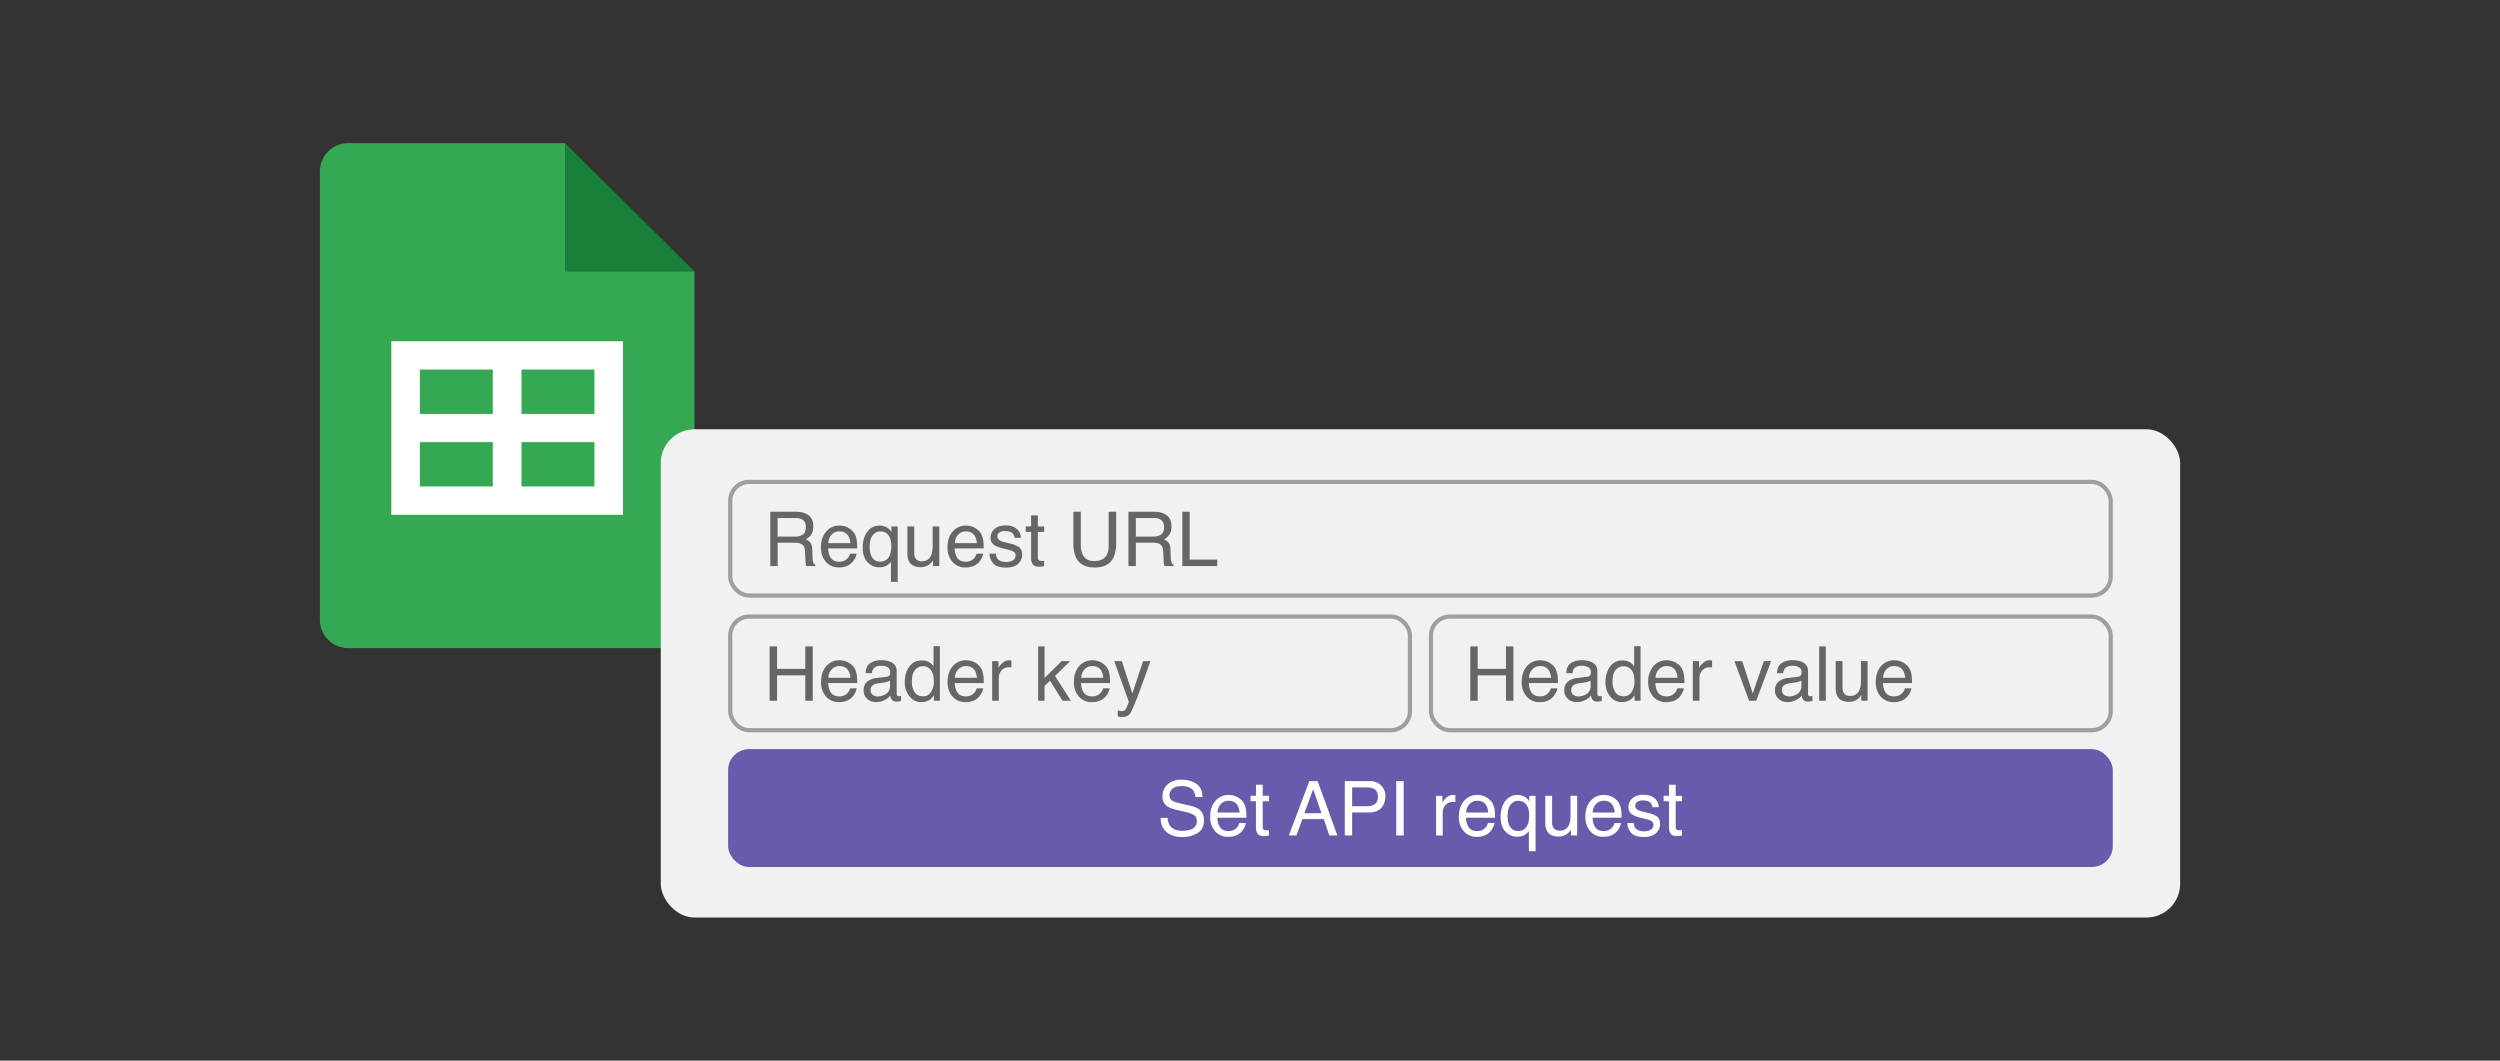
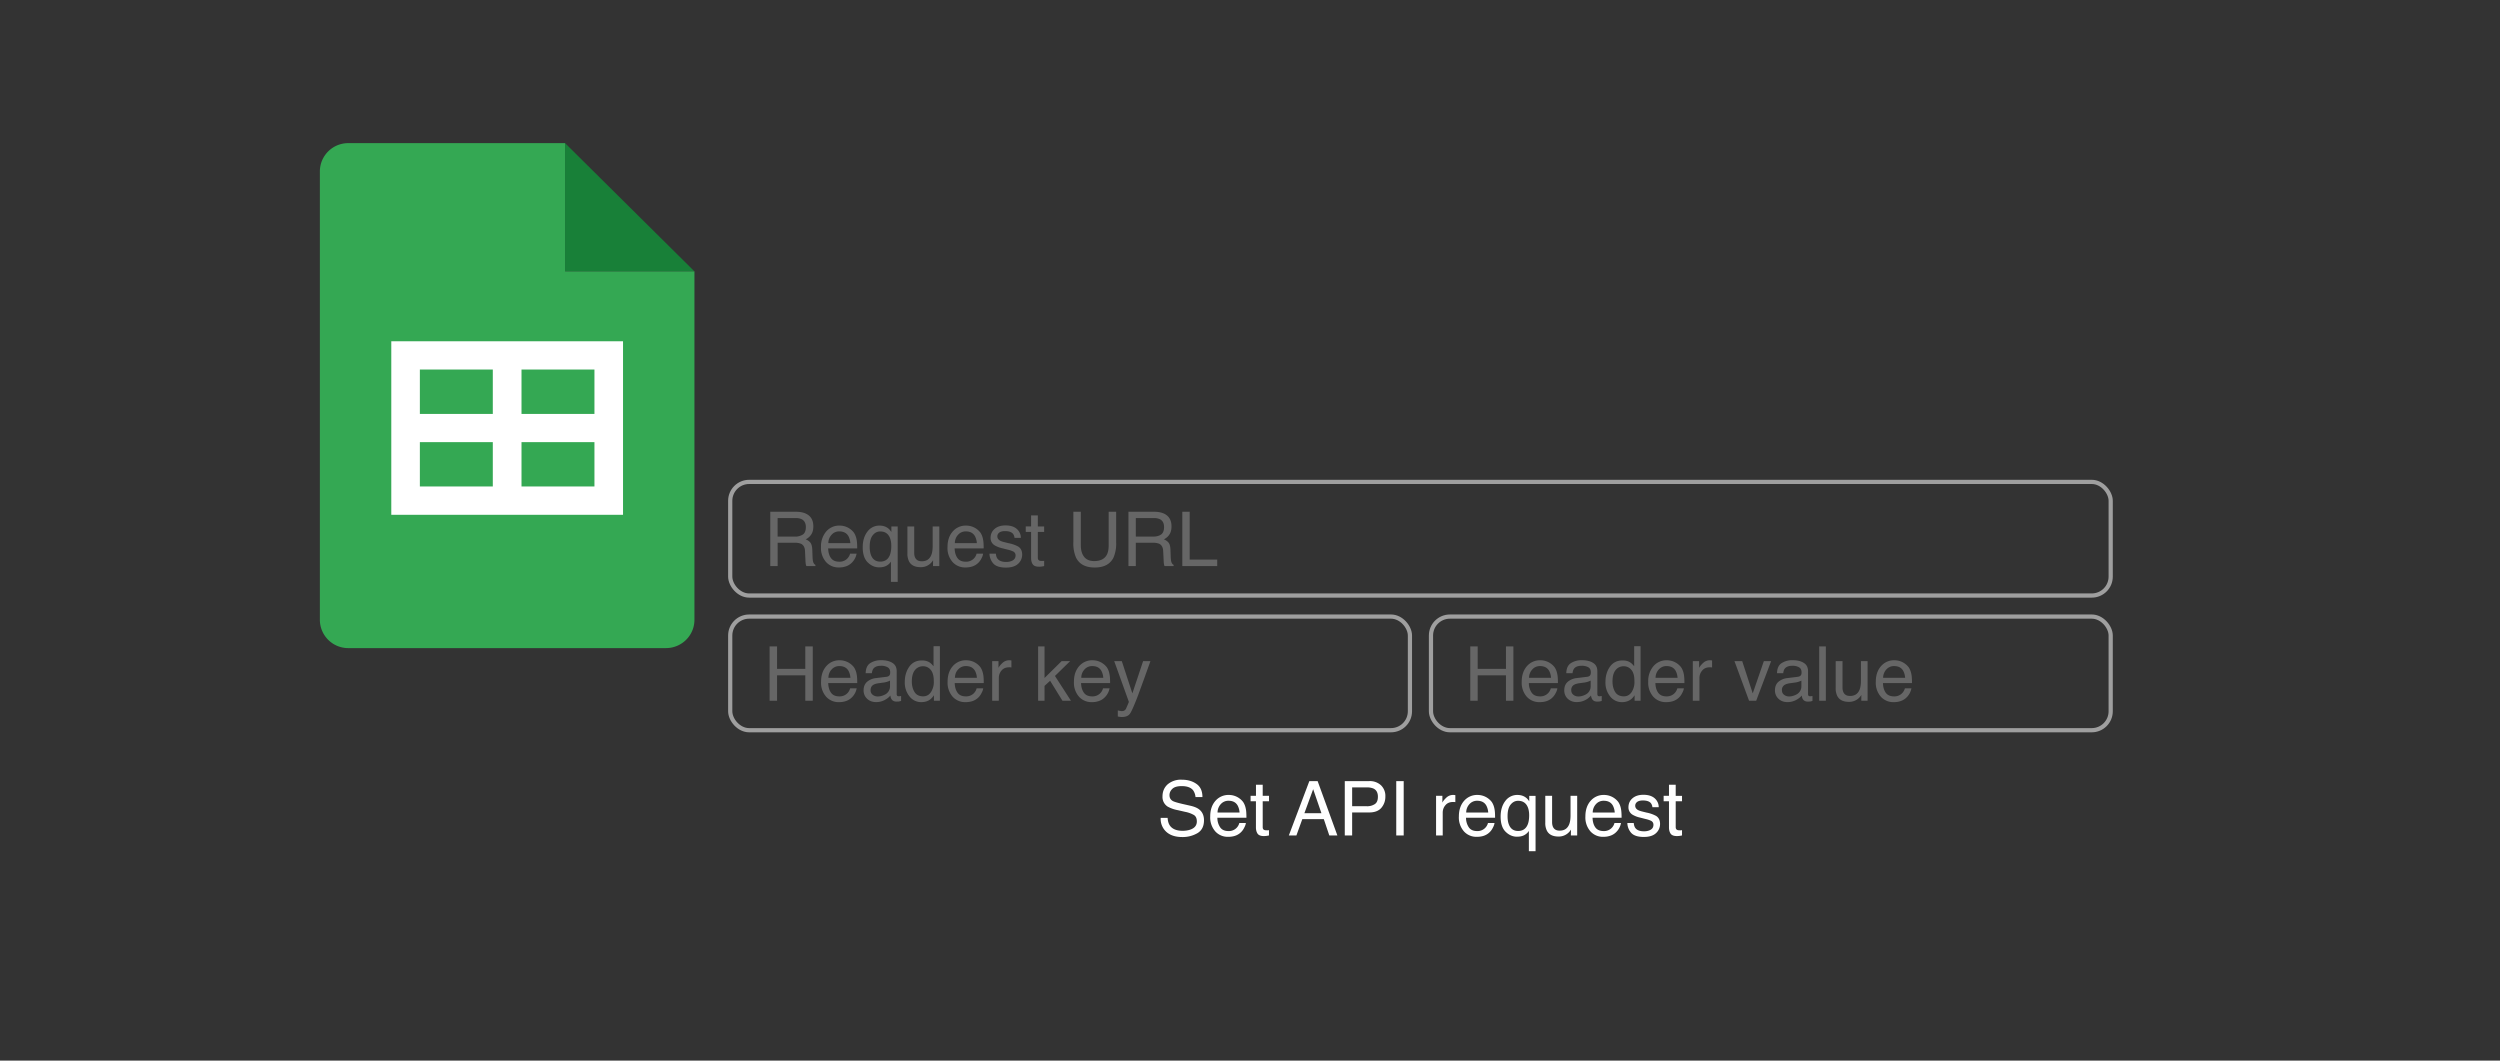
<svg xmlns="http://www.w3.org/2000/svg" width="594" height="252" fill="none">
  <rect width="100%" height="100%" fill="#333333" stroke="none" />
  <g clip-path="url(#a)">
    <path fill="#188038" d="M134.26 64.48H165l-30.74-30.47v30.47Z" />
    <path fill="#34A853" d="M134.26 64.48V34.01H82.79A6.73 6.73 0 0 0 76 40.73v106.53a6.74 6.74 0 0 0 6.79 6.73h75.42c3.76 0 6.79-3 6.79-6.73V64.48h-30.74Z" />
    <path fill="#fff" d="M92.97 81.08v41.23h55.06V81.09H92.97Zm24.12 34.5H99.76v-10.53h17.33v10.54Zm0-17.23H99.76V87.8h17.33v10.55Zm24.15 17.24h-17.33v-10.54h17.33v10.54Zm0-17.24h-17.33V87.8h17.33v10.55Z" />
  </g>
-   <rect width="361" height="116" x="157" y="102" fill="#F1F1F1" rx="8" />
  <rect width="328" height="27" x="173.5" y="114.5" stroke="#9F9F9F" rx="4.5" />
  <path fill="#666" d="M188.8 127.5a3.4 3.4 0 0 0 1.95-.49c.48-.33.72-.92.72-1.77 0-.92-.34-1.55-1-1.88a3.29 3.29 0 0 0-1.44-.27h-4.27v4.41h4.04Zm-5.79-5.91H189c.98 0 1.8.14 2.43.43 1.22.55 1.82 1.57 1.82 3.05 0 .77-.16 1.4-.48 1.9-.32.49-.76.89-1.34 1.18.5.2.89.48 1.14.81.25.34.4.88.43 1.63l.06 1.73c.02.5.06.86.12 1.1.1.4.3.67.56.79v.29h-2.14c-.06-.11-.1-.25-.14-.43a8.38 8.38 0 0 1-.09-1.02l-.1-2.15c-.04-.85-.36-1.41-.94-1.7a3.9 3.9 0 0 0-1.58-.24h-3.98v5.54h-1.75v-12.91Zm16.5 3.29a4.25 4.25 0 0 1 3.38 1.68c.32.48.53 1.03.64 1.66.09.44.14 1.13.14 2.08h-6.9c.03.95.25 1.72.67 2.3.43.58 1.08.86 1.96.86a2.54 2.54 0 0 0 2.58-1.91h1.55a4.03 4.03 0 0 1-1.19 2.2c-.47.46-1.07.78-1.78.94-.38.1-.8.14-1.29.14a3.97 3.97 0 0 1-2.98-1.27 5 5 0 0 1-1.22-3.59 5.4 5.4 0 0 1 1.23-3.68 4.06 4.06 0 0 1 3.22-1.41Zm2.53 4.16a4.1 4.1 0 0 0-.45-1.64c-.43-.76-1.16-1.14-2.17-1.14a2.4 2.4 0 0 0-1.83.79 2.95 2.95 0 0 0-.78 2h5.23Zm4.6.88c0 .82.11 1.5.34 2.05.4.98 1.13 1.47 2.17 1.47 1.1 0 1.86-.52 2.28-1.55.22-.57.34-1.3.34-2.18 0-.81-.13-1.5-.38-2.04-.43-.93-1.18-1.4-2.26-1.4-.68 0-1.27.3-1.76.9-.49.6-.73 1.5-.73 2.75Zm2.34-5.04c.77 0 1.43.2 1.96.59.3.2.58.52.85.93v-1.31h1.5v13.16h-1.6v-4.83c-.25.42-.62.76-1.09 1.01-.46.25-1.04.37-1.74.37-1 0-1.9-.4-2.69-1.18-.79-.78-1.19-1.98-1.19-3.59 0-1.5.37-2.74 1.11-3.7a3.48 3.48 0 0 1 2.88-1.45Zm8.24.2v6.26c0 .48.07.87.23 1.17.28.57.8.85 1.57.85 1.1 0 1.85-.5 2.25-1.48.22-.53.33-1.25.33-2.17v-4.62h1.58v9.41h-1.5l.02-1.39a3.33 3.33 0 0 1-2.96 1.65c-1.34 0-2.26-.45-2.74-1.35a4 4 0 0 1-.4-1.92v-6.4h1.62Zm12.36-.2a4.26 4.26 0 0 1 3.37 1.68c.32.48.53 1.03.63 1.66.1.44.14 1.13.14 2.08h-6.9c.03.95.26 1.72.68 2.3.42.58 1.08.86 1.96.86a2.54 2.54 0 0 0 2.58-1.91h1.55c-.04.34-.18.73-.41 1.16a3.68 3.68 0 0 1-2.56 1.99c-.38.09-.8.13-1.29.13a3.97 3.97 0 0 1-2.98-1.27 5 5 0 0 1-1.22-3.59c0-1.5.4-2.74 1.23-3.68a4.06 4.06 0 0 1 3.22-1.41Zm2.52 4.16a4.1 4.1 0 0 0-.45-1.64c-.43-.76-1.16-1.14-2.17-1.14a2.4 2.4 0 0 0-1.83.79 2.9 2.9 0 0 0-.78 2h5.23Zm4.52 2.5c.04.53.17.94.4 1.22.39.51 1.08.76 2.07.76.58 0 1.1-.12 1.54-.37.45-.26.67-.66.67-1.19a1 1 0 0 0-.54-.92 6.4 6.4 0 0 0-1.35-.45l-1.26-.32a6.1 6.1 0 0 1-1.77-.67 2 2 0 0 1-1.02-1.77c0-.9.32-1.61.96-2.16.64-.55 1.5-.83 2.59-.83 1.42 0 2.44.42 3.07 1.25.39.53.58 1.1.57 1.7h-1.5a1.84 1.84 0 0 0-.37-.97c-.37-.42-1-.63-1.9-.63-.6 0-1.04.12-1.35.35-.31.23-.46.53-.46.9 0 .41.2.74.6.99.24.14.58.27 1.04.38l1.05.26a7.8 7.8 0 0 1 2.28.8c.62.4.93 1.04.93 1.9a2.9 2.9 0 0 1-.96 2.18c-.64.6-1.6.91-2.9.91-1.4 0-2.4-.32-2.98-.95a3.64 3.64 0 0 1-.93-2.36h1.52Zm8.37-9.08h1.6v2.63h1.5v1.29h-1.5v6.14c0 .33.11.55.34.66.12.07.32.1.61.1h.25l.3-.03v1.25a5.15 5.15 0 0 1-1.2.15c-.74 0-1.24-.19-1.5-.56-.27-.38-.4-.88-.4-1.48v-6.23h-1.27v-1.3h1.27v-2.62Zm11.81-.87v7.98c0 .94.18 1.72.53 2.34.52.94 1.4 1.4 2.64 1.4 1.48 0 2.49-.5 3.02-1.52.29-.55.43-1.29.43-2.22v-7.98h1.78v7.25a8.4 8.4 0 0 1-.64 3.66c-.79 1.56-2.27 2.34-4.45 2.34s-3.66-.78-4.44-2.34a8.39 8.39 0 0 1-.64-3.66v-7.25h1.78Zm17.12 5.91c.82 0 1.46-.16 1.94-.49.48-.33.72-.92.72-1.77 0-.92-.33-1.55-1-1.88a3.28 3.28 0 0 0-1.43-.27h-4.28v4.41h4.05Zm-5.8-5.91h5.98c.99 0 1.8.14 2.44.43 1.2.55 1.81 1.57 1.81 3.05 0 .77-.16 1.4-.48 1.9-.31.49-.76.89-1.33 1.18.5.2.88.48 1.13.81.26.34.4.88.43 1.63l.06 1.73c.02.5.06.86.13 1.1.1.4.29.67.56.79v.29h-2.15c-.06-.11-.1-.25-.14-.43a8.24 8.24 0 0 1-.08-1.02l-.11-2.15c-.04-.85-.36-1.41-.94-1.7a3.9 3.9 0 0 0-1.57-.24h-3.99v5.54h-1.75v-12.91Zm12.8 0h1.75v11.37h6.54v1.54h-8.29v-12.91Z" />
  <rect width="161.5" height="27" x="173.5" y="146.5" stroke="#9F9F9F" rx="4.5" />
  <path fill="#666" d="M182.86 153.59h1.77v5.33h6.71v-5.33h1.77v12.91h-1.77v-6.04h-6.71v6.04h-1.77v-12.91Zm16.67 3.29a4.26 4.26 0 0 1 3.38 1.68c.31.48.53 1.03.63 1.66.1.44.14 1.13.14 2.08h-6.9c.03.95.26 1.72.68 2.3.42.58 1.07.86 1.96.86a2.54 2.54 0 0 0 2.57-1.91h1.56a4.04 4.04 0 0 1-1.19 2.19c-.48.47-1.07.79-1.78.95-.38.1-.81.14-1.3.14a3.97 3.97 0 0 1-2.97-1.27 5 5 0 0 1-1.22-3.59c0-1.5.4-2.74 1.23-3.68a4.06 4.06 0 0 1 3.21-1.41Zm2.53 4.16a4.1 4.1 0 0 0-.45-1.64c-.44-.76-1.16-1.14-2.17-1.14a2.4 2.4 0 0 0-1.83.79c-.5.52-.76 1.18-.78 2h5.23Zm4.79 2.96c0 .45.16.81.5 1.08.33.26.73.4 1.18.4.56 0 1.1-.14 1.62-.4a2.18 2.18 0 0 0 1.32-2.1v-1.27a4.78 4.78 0 0 1-1.65.48l-.95.13c-.58.07-1 .2-1.3.36-.48.27-.72.71-.72 1.31Zm3.83-3.2c.36-.05.6-.2.73-.46.07-.14.1-.34.1-.6 0-.55-.2-.94-.58-1.18a3.04 3.04 0 0 0-1.64-.37c-.83 0-1.41.23-1.76.67-.2.25-.32.61-.38 1.1h-1.47c.03-1.16.4-1.97 1.12-2.42a4.63 4.63 0 0 1 2.52-.68c1.11 0 2.01.2 2.7.63.69.42 1.03 1.08 1.03 1.97v5.42c0 .17.03.3.1.4.07.1.21.15.43.15a3.5 3.5 0 0 0 .52-.06v1.17a5.6 5.6 0 0 1-.57.14l-.52.02c-.55 0-.94-.2-1.19-.58-.13-.2-.22-.5-.27-.87-.32.42-.79.79-1.4 1.1a4.3 4.3 0 0 1-1.99.47c-.87 0-1.58-.27-2.14-.8a2.66 2.66 0 0 1-.83-1.99c0-.87.28-1.55.82-2.03a3.9 3.9 0 0 1 2.15-.89l2.52-.31Zm5.97 1.1c0 1.01.22 1.85.65 2.53.42.68 1.1 1.02 2.05 1.02.74 0 1.34-.3 1.8-.94a4.4 4.4 0 0 0 .72-2.71c0-1.2-.25-2.07-.73-2.64a2.27 2.27 0 0 0-1.8-.86c-.8 0-1.45.3-1.95.91-.49.61-.74 1.51-.74 2.7Zm2.39-4.98c.72 0 1.32.15 1.8.46.29.17.6.48.97.92v-4.76h1.51v12.96h-1.42v-1.31c-.37.58-.8 1-1.3 1.26-.51.26-1.09.38-1.74.38a3.5 3.5 0 0 1-2.72-1.31 5.19 5.19 0 0 1-1.16-3.53c0-1.37.35-2.56 1.05-3.56.7-1 1.7-1.51 3-1.51Zm10.55-.04a4.25 4.25 0 0 1 3.38 1.68c.31.48.52 1.03.63 1.66.1.44.14 1.13.14 2.08h-6.9c.03.95.26 1.72.68 2.3.42.58 1.07.86 1.96.86a2.54 2.54 0 0 0 2.57-1.91h1.56c-.04.34-.18.73-.42 1.16a3.69 3.69 0 0 1-2.56 1.99c-.37.09-.8.13-1.28.13a3.97 3.97 0 0 1-2.98-1.27 5 5 0 0 1-1.22-3.59c0-1.5.4-2.74 1.22-3.68a4.06 4.06 0 0 1 3.22-1.41Zm2.52 4.16a4.1 4.1 0 0 0-.44-1.64c-.44-.76-1.16-1.14-2.17-1.14a2.4 2.4 0 0 0-1.83.79c-.5.52-.76 1.18-.78 2h5.22Zm3.63-3.95h1.5v1.62c.12-.31.42-.7.9-1.15a2.33 2.33 0 0 1 1.81-.68l.36.04v1.67a2.25 2.25 0 0 0-.51-.04c-.8 0-1.41.25-1.84.77-.43.5-.64 1.1-.64 1.77v5.41h-1.58v-9.41Zm10.92-3.5h1.52v7.5l4.06-4h2.02l-3.6 3.52 3.8 5.89h-2.02l-2.93-4.75-1.33 1.22v3.53h-1.52v-12.91Zm12.96 3.29a4.26 4.26 0 0 1 3.37 1.68c.32.48.53 1.03.63 1.66.1.44.14 1.13.14 2.08h-6.9c.03.95.26 1.72.68 2.3.42.58 1.08.86 1.96.86a2.54 2.54 0 0 0 2.58-1.91h1.55a4.04 4.04 0 0 1-1.19 2.19c-.48.47-1.07.79-1.78.95-.38.1-.81.14-1.3.14a3.97 3.97 0 0 1-2.97-1.27 5 5 0 0 1-1.22-3.59c0-1.5.4-2.74 1.23-3.68a4.06 4.06 0 0 1 3.22-1.41Zm2.52 4.16a4.1 4.1 0 0 0-.45-1.64c-.43-.76-1.16-1.14-2.17-1.14a2.4 2.4 0 0 0-1.83.79 2.9 2.9 0 0 0-.78 2h5.23Zm9.46-3.95h1.74l-1.48 4.13-1.44 3.95c-.92 2.4-1.56 3.87-1.94 4.4-.37.53-1.02.79-1.93.79a3.84 3.84 0 0 1-.96-.13v-1.44a5.6 5.6 0 0 0 .93.17c.29 0 .5-.05.64-.15.14-.1.25-.2.35-.35l.31-.72c.19-.43.32-.76.4-.97l-3.48-9.68h1.8l2.51 7.66 2.55-7.66Z" />
  <rect width="161.5" height="27" x="340" y="146.5" stroke="#9F9F9F" rx="4.5" />
  <path fill="#666" d="M349.34 153.59h1.76v5.33h6.72v-5.33h1.76v12.91h-1.76v-6.04h-6.72v6.04h-1.76v-12.91Zm16.67 3.29a4.25 4.25 0 0 1 3.38 1.68c.31.48.52 1.03.63 1.66.1.44.14 1.13.14 2.08h-6.9a4 4 0 0 0 .68 2.3c.42.58 1.07.86 1.96.86a2.54 2.54 0 0 0 2.57-1.91h1.56c-.04.34-.18.73-.42 1.16a3.69 3.69 0 0 1-2.56 1.99c-.37.09-.8.13-1.29.13a3.97 3.97 0 0 1-2.98-1.27 5 5 0 0 1-1.22-3.59c0-1.5.41-2.74 1.23-3.68a4.06 4.06 0 0 1 3.22-1.41Zm2.52 4.16a4.1 4.1 0 0 0-.45-1.64c-.43-.76-1.15-1.14-2.17-1.14a2.4 2.4 0 0 0-1.83.79 2.95 2.95 0 0 0-.78 2h5.23Zm4.8 2.96c0 .45.16.81.5 1.08.33.26.72.4 1.18.4.56 0 1.1-.14 1.62-.4a2.18 2.18 0 0 0 1.31-2.1v-1.27a4.78 4.78 0 0 1-1.64.48l-.96.13c-.57.07-1 .2-1.29.36-.49.27-.73.71-.73 1.31Zm3.82-3.2c.37-.05.61-.2.73-.46.07-.14.1-.34.1-.6 0-.55-.18-.94-.57-1.18a3.04 3.04 0 0 0-1.64-.37c-.83 0-1.42.23-1.76.67-.2.25-.32.61-.38 1.1h-1.48c.03-1.16.4-1.97 1.13-2.42a4.64 4.64 0 0 1 2.52-.68c1.1 0 2 .2 2.7.63.69.42 1.03 1.08 1.03 1.97v5.42c0 .17.03.3.1.4.06.1.2.15.43.15a3.52 3.52 0 0 0 .51-.06v1.17c-.24.07-.43.12-.56.14l-.53.02c-.54 0-.94-.2-1.18-.58-.13-.2-.22-.5-.28-.87a4.3 4.3 0 0 1-3.38 1.56 3 3 0 0 1-2.14-.78 2.66 2.66 0 0 1-.83-2c0-.87.27-1.55.82-2.03a3.9 3.9 0 0 1 2.14-.89l2.52-.31Zm5.98 1.1c0 1.01.22 1.85.64 2.53.43.68 1.12 1.02 2.06 1.02.73 0 1.33-.3 1.8-.94a4.4 4.4 0 0 0 .71-2.71c0-1.2-.24-2.07-.73-2.64a2.27 2.27 0 0 0-1.8-.86c-.8 0-1.44.3-1.94.91-.5.61-.74 1.51-.74 2.7Zm2.38-4.98c.72 0 1.33.15 1.81.46.28.17.6.48.96.92v-4.76h1.52v12.96h-1.42v-1.31c-.37.58-.8 1-1.31 1.26a3.7 3.7 0 0 1-1.73.38 3.51 3.51 0 0 1-2.73-1.31 5.2 5.2 0 0 1-1.15-3.53c0-1.37.35-2.56 1.05-3.56.7-1 1.7-1.51 3-1.51Zm10.56-.04a4.26 4.26 0 0 1 3.37 1.68c.32.48.53 1.03.64 1.66.09.44.14 1.13.14 2.08h-6.9c.03.95.25 1.72.67 2.3.43.58 1.08.86 1.96.86a2.54 2.54 0 0 0 2.58-1.91h1.56c-.05.34-.18.73-.42 1.16a3.68 3.68 0 0 1-2.56 1.99c-.38.09-.8.13-1.29.13a3.97 3.97 0 0 1-2.98-1.27 5 5 0 0 1-1.22-3.59 5.4 5.4 0 0 1 1.23-3.68 4.06 4.06 0 0 1 3.22-1.41Zm2.52 4.16a4.12 4.12 0 0 0-.45-1.64c-.43-.76-1.15-1.14-2.17-1.14a2.4 2.4 0 0 0-1.83.79 2.95 2.95 0 0 0-.78 2h5.23Zm3.62-3.95h1.5v1.62c.13-.31.43-.7.91-1.15a2.34 2.34 0 0 1 1.81-.68l.36.04v1.67a2.29 2.29 0 0 0-.52-.04c-.8 0-1.4.25-1.83.77-.43.5-.65 1.1-.65 1.77v5.41h-1.58v-9.41Zm11.74 0 2.5 7.66 2.64-7.66h1.73l-3.55 9.41h-1.69l-3.47-9.41h1.83Zm9.44 6.9c0 .46.16.82.5 1.09.33.26.73.4 1.18.4.56 0 1.1-.14 1.62-.4a2.18 2.18 0 0 0 1.32-2.1v-1.27a4.78 4.78 0 0 1-1.65.48l-.95.13c-.58.07-1 .2-1.3.36a1.4 1.4 0 0 0-.73 1.31Zm3.83-3.2c.36-.04.6-.2.73-.45.07-.14.1-.34.1-.6 0-.55-.2-.94-.58-1.18a3.04 3.04 0 0 0-1.64-.37c-.83 0-1.41.23-1.76.67-.2.25-.32.61-.38 1.1h-1.47c.02-1.16.4-1.97 1.12-2.42a4.63 4.63 0 0 1 2.52-.68c1.11 0 2.01.2 2.7.63.69.42 1.03 1.08 1.03 1.97v5.42c0 .17.03.3.1.4.07.1.21.15.43.15a3.47 3.47 0 0 0 .52-.06v1.17a5.6 5.6 0 0 1-.57.14l-.52.02c-.55 0-.94-.2-1.2-.58-.12-.2-.21-.5-.26-.87-.32.42-.79.79-1.4 1.1a4.3 4.3 0 0 1-1.99.47c-.87 0-1.58-.27-2.14-.8a2.66 2.66 0 0 1-.83-1.99c0-.87.27-1.55.82-2.03a3.9 3.9 0 0 1 2.14-.89l2.53-.31Zm5.01-7.2h1.59v12.91h-1.58v-12.91Zm5.55 3.5v6.25c0 .48.08.87.23 1.17.28.57.8.85 1.57.85 1.1 0 1.86-.5 2.25-1.48.22-.53.33-1.25.33-2.17v-4.62h1.58v9.41h-1.5l.02-1.39a3.33 3.33 0 0 1-2.96 1.65c-1.34 0-2.25-.45-2.74-1.35a4 4 0 0 1-.4-1.92v-6.4h1.62Zm12.36-.21a4.25 4.25 0 0 1 3.37 1.68c.32.48.53 1.03.64 1.66.09.44.14 1.13.14 2.08h-6.9c.03.95.25 1.72.67 2.3.43.58 1.08.86 1.96.86a2.54 2.54 0 0 0 2.58-1.91h1.55a4.03 4.03 0 0 1-1.19 2.2c-.47.46-1.07.78-1.77.94-.39.1-.82.14-1.3.14a3.97 3.97 0 0 1-2.98-1.27 5 5 0 0 1-1.22-3.59c0-1.5.41-2.74 1.23-3.68a4.06 4.06 0 0 1 3.22-1.41Zm2.52 4.16a4.1 4.1 0 0 0-.45-1.64c-.43-.76-1.15-1.14-2.17-1.14a2.4 2.4 0 0 0-1.83.79 2.95 2.95 0 0 0-.78 2h5.23Z" />
-   <rect width="329" height="28" x="173" y="178" fill="#695AAC" rx="5" />
  <path fill="#fff" d="M277.43 194.33c.04.74.21 1.33.51 1.79.58.85 1.6 1.28 3.07 1.28.66 0 1.26-.1 1.8-.28 1.04-.36 1.56-1.01 1.56-1.95 0-.7-.22-1.2-.66-1.5a6.66 6.66 0 0 0-2.1-.77l-1.74-.4a7.92 7.92 0 0 1-2.43-.85 2.7 2.7 0 0 1-1.23-2.41c0-1.16.4-2.12 1.2-2.86a4.83 4.83 0 0 1 3.42-1.12c1.35 0 2.5.33 3.44.99.95.65 1.43 1.7 1.43 3.13h-1.65a3.24 3.24 0 0 0-.56-1.6c-.53-.67-1.44-1-2.72-1-1.03 0-1.77.21-2.22.65-.45.43-.68.93-.68 1.5 0 .64.27 1.1.8 1.4.34.18 1.12.42 2.34.7l1.81.41c.88.2 1.55.47 2.03.82.81.6 1.22 1.48 1.22 2.63 0 1.43-.52 2.45-1.56 3.07a6.96 6.96 0 0 1-3.62.92c-1.6 0-2.86-.41-3.77-1.23a4.15 4.15 0 0 1-1.34-3.32h1.65Zm14.57-5.45a4.25 4.25 0 0 1 3.37 1.68c.32.48.53 1.03.64 1.66.1.44.14 1.13.14 2.08h-6.9a4 4 0 0 0 .68 2.3c.42.58 1.07.86 1.95.86a2.54 2.54 0 0 0 2.58-1.91h1.56c-.04.34-.18.73-.42 1.16a3.68 3.68 0 0 1-2.56 1.99c-.38.09-.8.13-1.29.13a3.97 3.97 0 0 1-2.98-1.27 5 5 0 0 1-1.22-3.59c0-1.5.41-2.74 1.23-3.68a4.06 4.06 0 0 1 3.22-1.41Zm2.52 4.16a4.09 4.09 0 0 0-.45-1.64c-.43-.76-1.15-1.14-2.17-1.14a2.4 2.4 0 0 0-1.83.79 2.95 2.95 0 0 0-.78 2h5.23Zm3.9-6.58h1.6v2.63h1.5v1.29h-1.5v6.14c0 .33.1.55.33.66.12.07.33.1.61.1h.25l.3-.03v1.25a5.16 5.16 0 0 1-1.2.15c-.74 0-1.24-.19-1.5-.56-.26-.38-.4-.88-.4-1.48v-6.23h-1.27v-1.3h1.28v-2.62Zm15.55 6.75-1.96-5.7-2.08 5.7h4.04Zm-2.87-7.62h1.97l4.69 12.91h-1.92l-1.3-3.87h-5.11l-1.4 3.87h-1.8l4.87-12.91Zm8.42 0h5.8a3.9 3.9 0 0 1 2.78.97 3.5 3.5 0 0 1 1.06 2.73 4 4 0 0 1-.94 2.64c-.63.74-1.6 1.11-2.9 1.11h-4.05v5.46h-1.75v-12.91Zm7.87 3.7c0-.94-.35-1.59-1.05-1.93a3.82 3.82 0 0 0-1.6-.27h-3.47v4.47h3.48a3.3 3.3 0 0 0 1.9-.5c.5-.33.74-.92.74-1.76Zm4.36-3.7h1.77v12.91h-1.77v-12.91Zm9.46 3.5h1.5v1.62c.13-.31.43-.7.9-1.15a2.34 2.34 0 0 1 1.82-.68l.36.04v1.67a2.29 2.29 0 0 0-.52-.04c-.8 0-1.41.25-1.84.77-.43.5-.64 1.1-.64 1.77v5.41h-1.58v-9.41Zm9.87-.21a4.25 4.25 0 0 1 3.37 1.68c.32.48.53 1.03.64 1.66.1.44.14 1.13.14 2.08h-6.9a4 4 0 0 0 .68 2.3c.42.58 1.07.86 1.95.86a2.54 2.54 0 0 0 2.58-1.91h1.56c-.05.34-.18.73-.42 1.16a3.68 3.68 0 0 1-2.56 1.99c-.38.09-.8.13-1.29.13a3.97 3.97 0 0 1-2.98-1.27 5 5 0 0 1-1.22-3.59c0-1.5.41-2.74 1.23-3.68a4.06 4.06 0 0 1 3.22-1.41Zm2.52 4.16a4.1 4.1 0 0 0-.45-1.64c-.43-.76-1.15-1.14-2.17-1.14a2.4 2.4 0 0 0-1.83.79 2.95 2.95 0 0 0-.78 2h5.23Zm4.6.88c0 .82.11 1.5.34 2.05.4.98 1.13 1.47 2.17 1.47 1.1 0 1.86-.52 2.28-1.55.23-.57.34-1.3.34-2.18 0-.81-.13-1.5-.38-2.04-.43-.93-1.18-1.4-2.26-1.4-.68 0-1.27.3-1.76.9-.49.6-.73 1.5-.73 2.75Zm2.34-5.04c.77 0 1.43.2 1.96.59.3.2.58.52.85.93v-1.31h1.5v13.16h-1.59v-4.83c-.26.42-.63.76-1.1 1.01-.46.25-1.04.37-1.74.37-1 0-1.9-.4-2.69-1.18-.79-.78-1.18-1.98-1.18-3.59 0-1.5.37-2.74 1.1-3.7a3.48 3.48 0 0 1 2.89-1.45Zm8.24.2v6.26c0 .48.08.87.23 1.17.28.57.8.85 1.57.85 1.1 0 1.85-.5 2.25-1.48.22-.53.33-1.25.33-2.17v-4.62h1.58v9.41h-1.5l.02-1.39a3.33 3.33 0 0 1-2.96 1.65c-1.34 0-2.25-.45-2.74-1.35a4 4 0 0 1-.4-1.92v-6.4h1.62Zm12.36-.2a4.25 4.25 0 0 1 3.37 1.68c.32.48.53 1.03.64 1.66.09.44.14 1.13.14 2.08h-6.9c.03.95.25 1.72.67 2.3.43.58 1.08.86 1.96.86a2.54 2.54 0 0 0 2.58-1.91h1.55a4.03 4.03 0 0 1-1.19 2.2c-.47.46-1.07.78-1.78.94-.38.1-.8.14-1.29.14a3.97 3.97 0 0 1-2.98-1.27 5 5 0 0 1-1.22-3.59c0-1.5.41-2.74 1.23-3.68a4.06 4.06 0 0 1 3.22-1.41Zm2.52 4.16a4.1 4.1 0 0 0-.45-1.64c-.43-.76-1.15-1.14-2.17-1.14a2.4 2.4 0 0 0-1.83.79 2.95 2.95 0 0 0-.78 2h5.23Zm4.52 2.5c.05.53.18.94.4 1.22.4.51 1.08.76 2.07.76.58 0 1.1-.12 1.54-.37.45-.26.67-.66.67-1.19 0-.4-.18-.71-.53-.92a6.38 6.38 0 0 0-1.36-.45l-1.25-.32a6.1 6.1 0 0 1-1.78-.67 2 2 0 0 1-1.02-1.77c0-.9.32-1.61.96-2.16.64-.55 1.5-.83 2.6-.83 1.41 0 2.43.42 3.06 1.25.4.53.58 1.1.57 1.7h-1.5a1.83 1.83 0 0 0-.37-.97c-.37-.42-1-.63-1.9-.63-.59 0-1.04.12-1.35.35-.3.23-.46.53-.46.9 0 .41.2.74.6.99.24.14.59.27 1.04.38l1.05.26a7.8 7.8 0 0 1 2.28.8c.62.4.93 1.04.93 1.9a2.9 2.9 0 0 1-.96 2.18c-.63.6-1.6.91-2.9.91-1.4 0-2.4-.32-2.98-.95a3.64 3.64 0 0 1-.93-2.36h1.52Zm8.37-9.08h1.6v2.63h1.5v1.29h-1.5v6.14c0 .33.12.55.34.66.12.07.32.1.61.1h.25l.3-.03v1.25a5.16 5.16 0 0 1-1.2.15c-.74 0-1.24-.19-1.5-.56-.26-.38-.4-.88-.4-1.48v-6.23h-1.27v-1.3h1.27v-2.62Z" />
  <defs>
    <clipPath id="a">
      <path fill="#fff" d="M0 0h89v120H0z" transform="translate(76 34)" />
    </clipPath>
  </defs>
</svg>